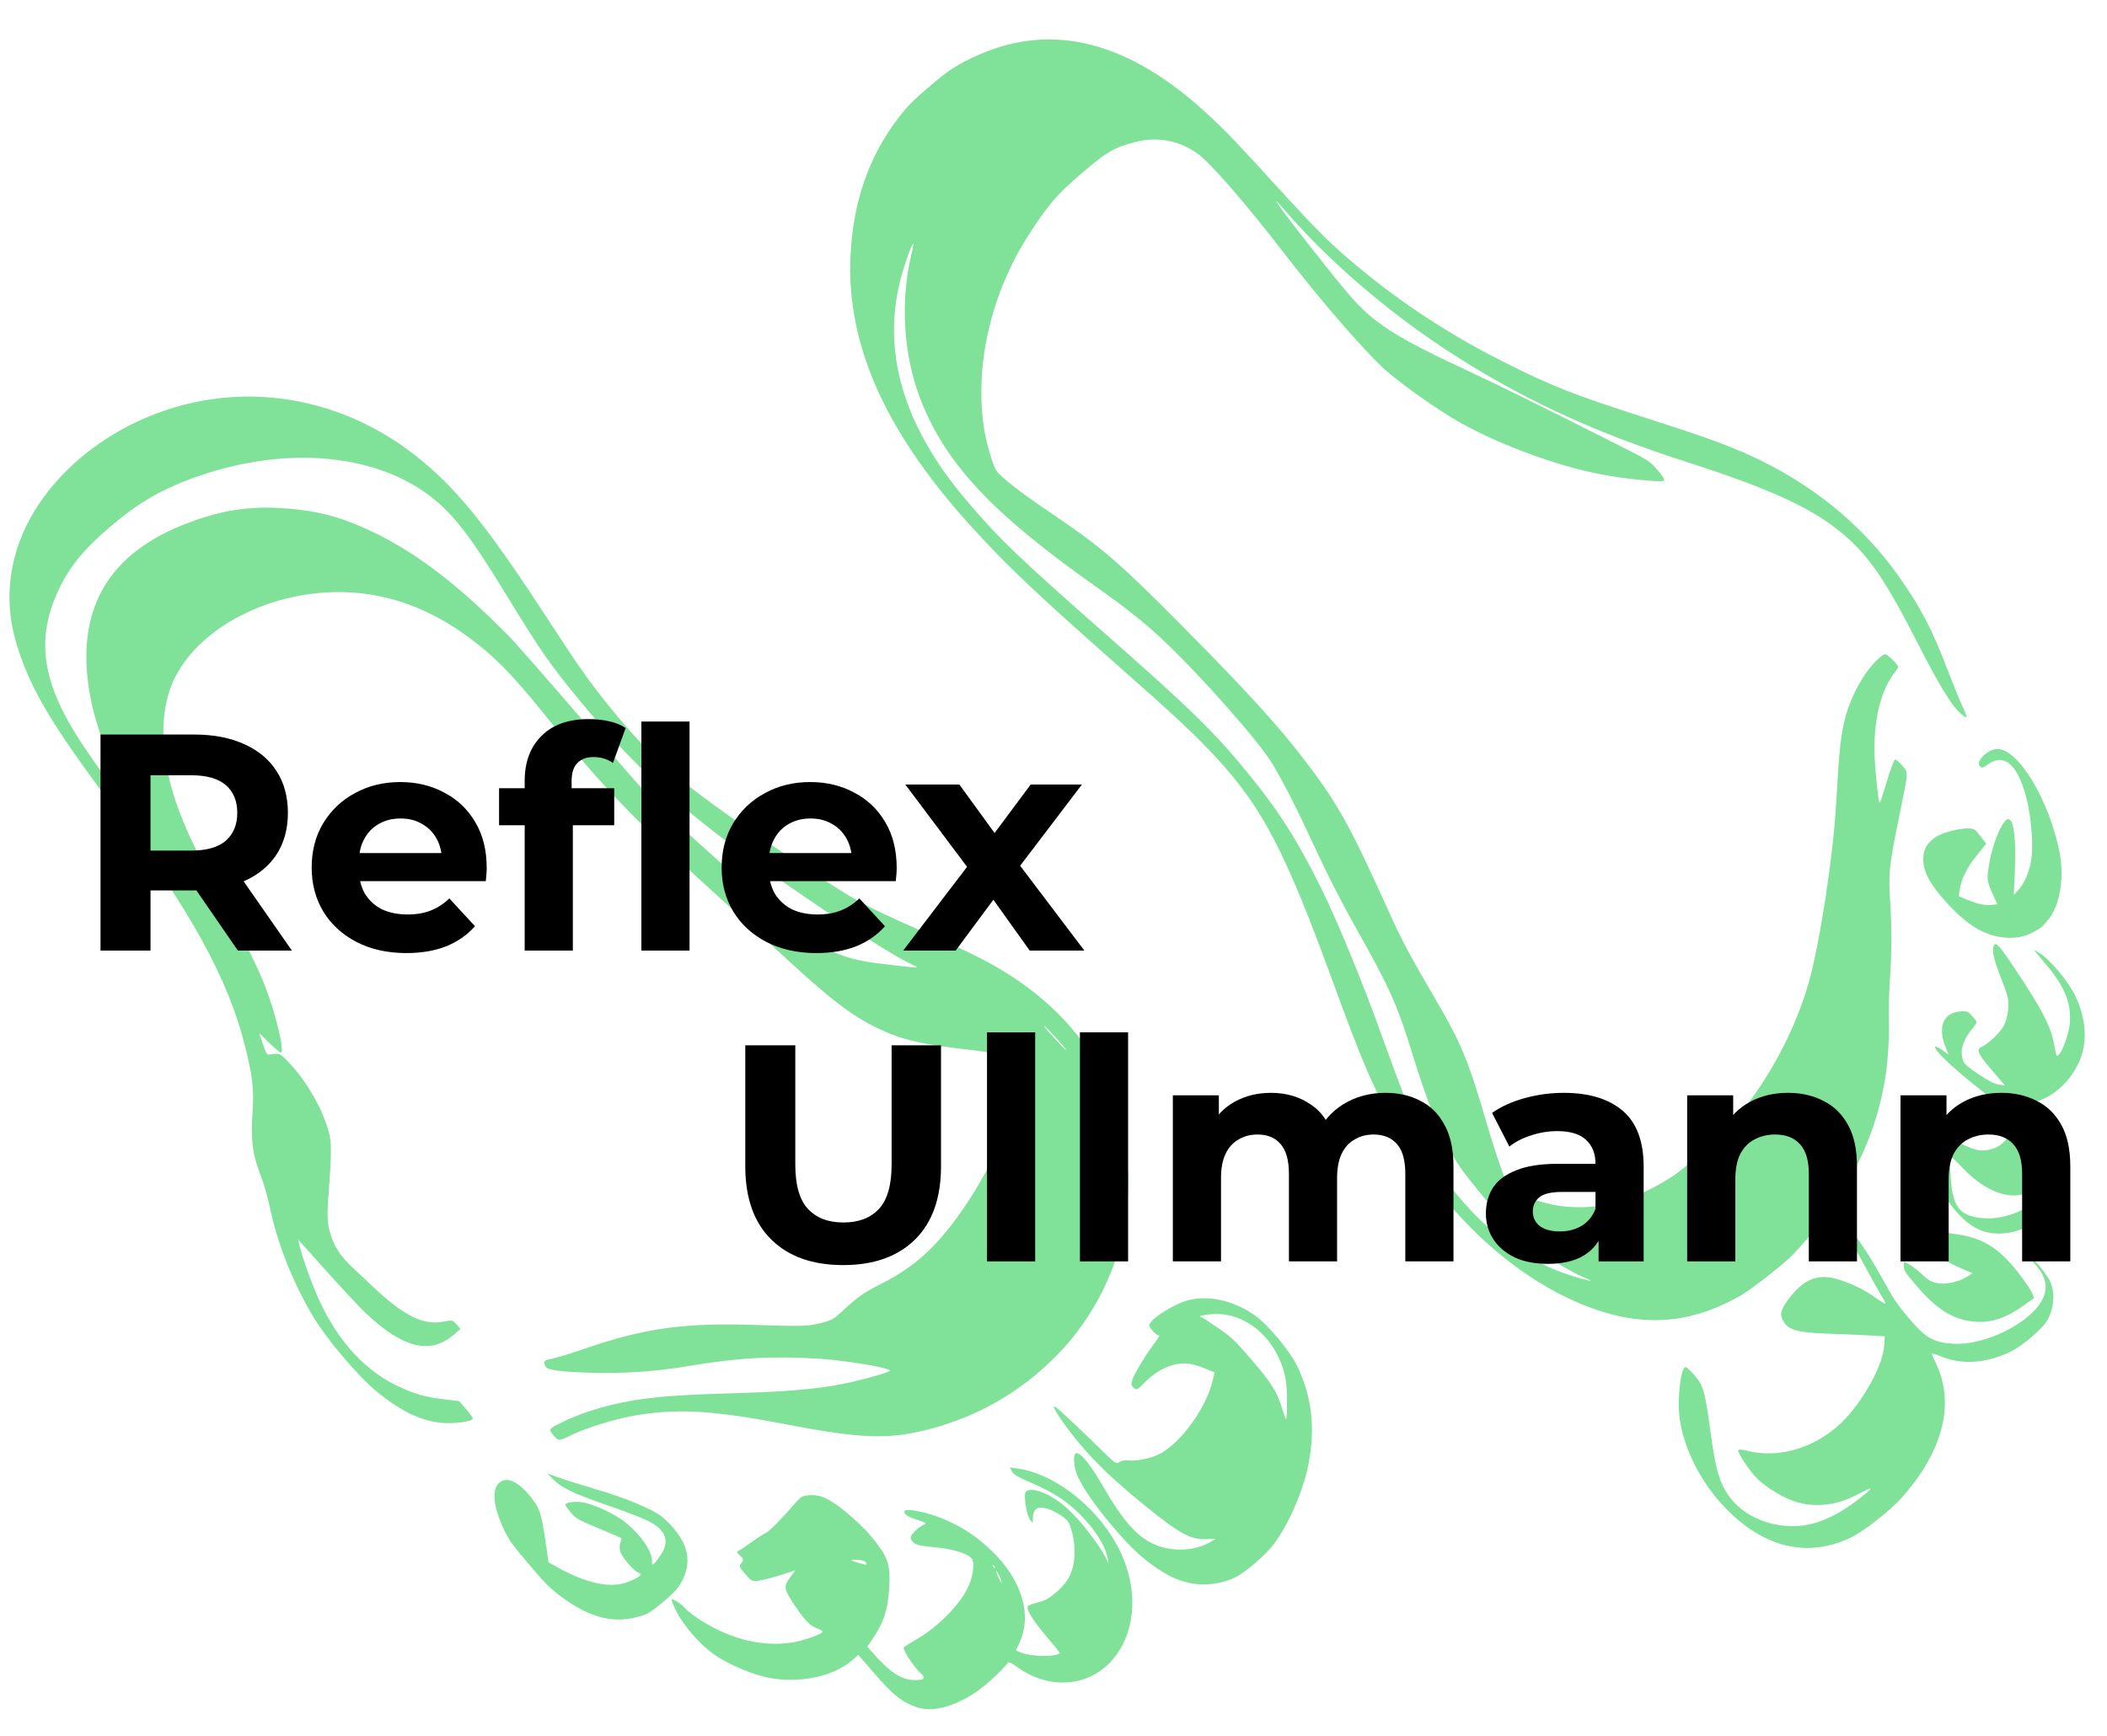
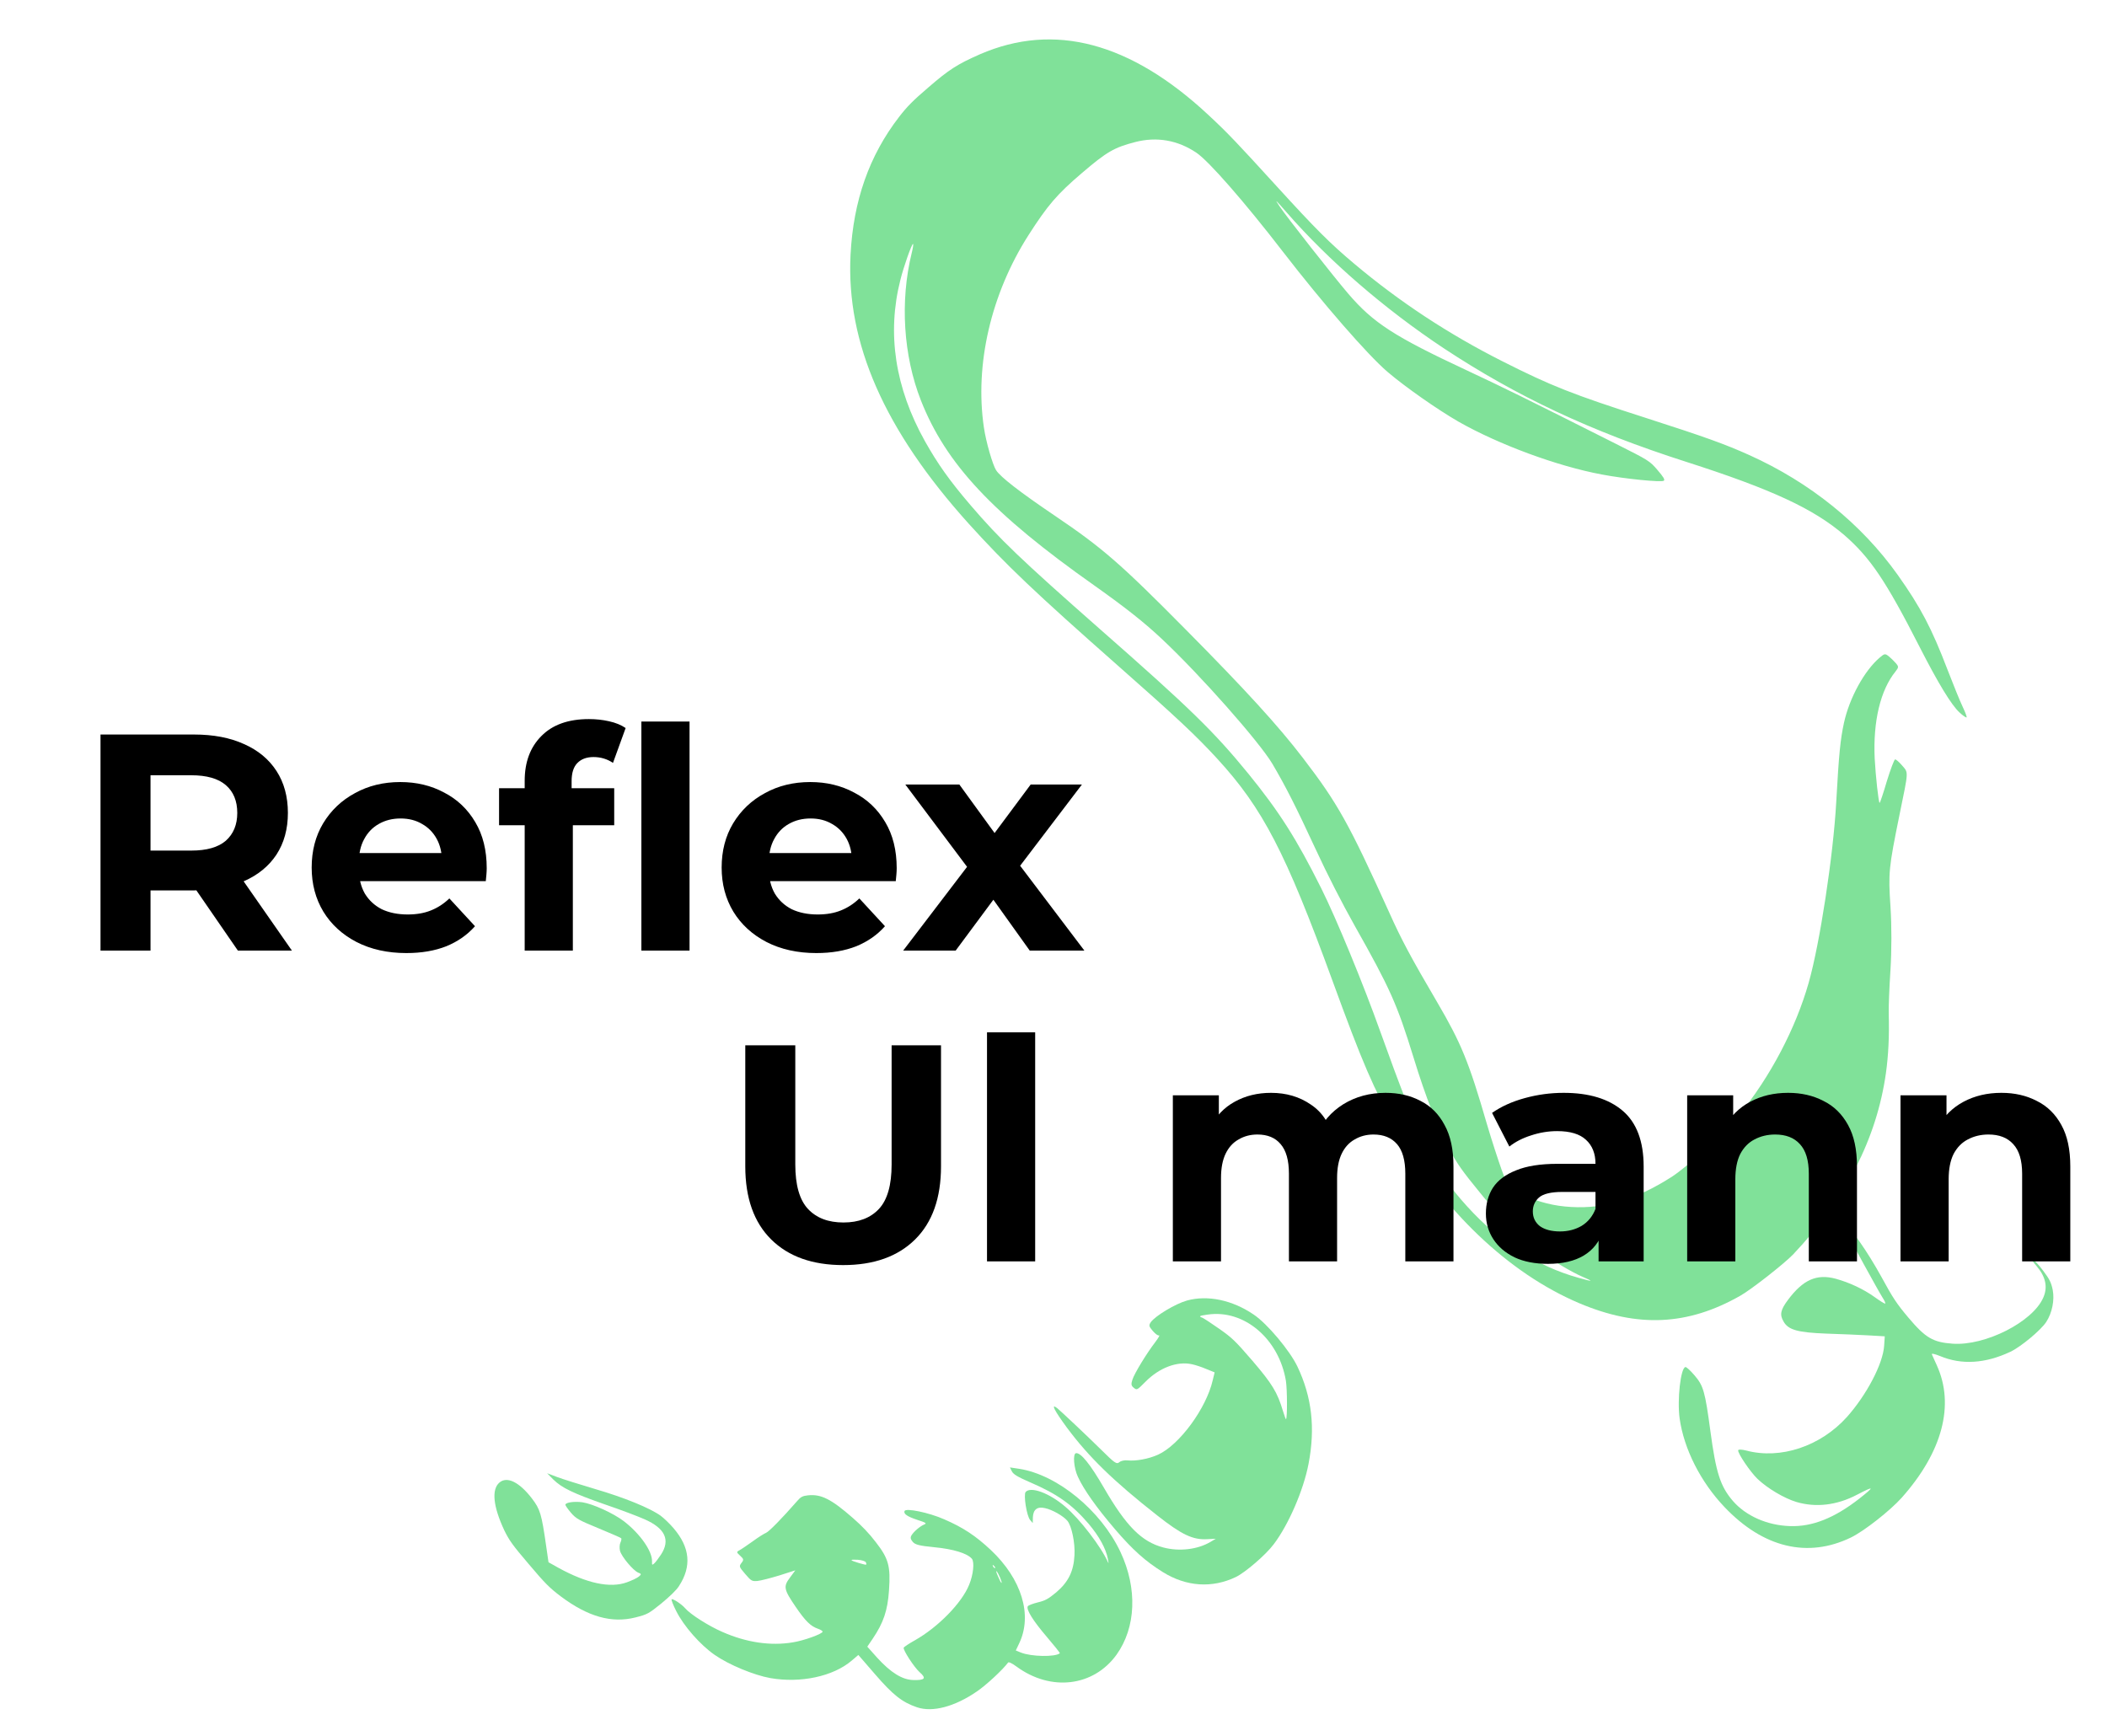
<svg xmlns="http://www.w3.org/2000/svg" xmlns:ns1="http://sodipodi.sourceforge.net/DTD/sodipodi-0.dtd" xmlns:ns2="http://www.inkscape.org/namespaces/inkscape" version="1.0" width="1820" height="1500" viewBox="0 0 1365 1125" preserveAspectRatio="xMidYMid" id="svg22" ns1:docname="logo.svg" ns2:version="1.2.2 (b0a8486541, 2022-12-01)">
  <defs id="defs26" />
  <ns1:namedview id="namedview24" pagecolor="#ffffff" bordercolor="#666666" borderopacity="1.0" ns2:pageshadow="2" ns2:pageopacity="0.0" ns2:pagecheckerboard="0" ns2:document-units="pt" showgrid="false" units="px" height="1800px" ns2:zoom="0.36914063" ns2:cx="906.15872" ns2:cy="744.97353" ns2:window-width="1896" ns2:window-height="884" ns2:window-x="0" ns2:window-y="0" ns2:window-maximized="0" ns2:current-layer="svg22" showguides="false" ns2:showpageshadow="2" ns2:deskcolor="#d1d1d1" />
  <g transform="matrix(-0.076,0.065,0.065,0.076,695.242,-253.484)" fill="#8bc34a" stroke="none" id="g20" style="fill:#6bdc88;fill-opacity:0.854" ns2:export-filename="/var/www/html/ullmann/assets/images/favicon.png" ns2:export-xdpi="96" ns2:export-ydpi="96">
    <path d="m 3875,12789 c -393,-54 -652,-233 -730,-504 -10,-33 -19,-67 -22,-75 -2,-8 -16,10 -33,43 -68,135 -190,227 -364,275 -74,20 -243,22 -303,4 -67,-20 -133,-72 -166,-130 -24,-43 -30,-68 -34,-136 -3,-46 -1,-91 4,-100 6,-11 9,5 9,52 0,90 33,150 100,182 154,75 489,-6 640,-155 91,-90 109,-142 108,-315 -1,-115 -6,-161 -38,-310 -39,-188 -58,-382 -37,-394 6,-4 13,-1 15,6 13,43 96,442 102,486 4,29 10,50 14,45 4,-4 15,-39 24,-77 21,-85 62,-176 114,-253 72,-105 164,-133 324,-97 79,18 104,37 113,88 12,61 -23,113 -158,238 -67,61 -157,145 -200,186 l -78,75 43,44 c 82,84 293,168 484,194 253,33 506,-70 636,-259 17,-24 34,-40 39,-35 15,15 31,157 25,221 -9,90 -50,209 -94,278 -72,111 -185,187 -329,220 -125,29 -124,34 4,29 205,-9 351,-59 457,-156 110,-100 175,-236 176,-365 0,-125 -35,-209 -183,-438 -141,-218 -157,-253 -157,-341 0,-41 4,-77 10,-80 27,-16 179,126 245,229 107,168 164,400 152,625 -19,363 -193,603 -494,682 -91,24 -307,33 -418,18 z" id="path4" style="fill:#6bdc88;fill-opacity:0.854" />
-     <path d="m 2371,12329 c -6,-19 -14,-88 -17,-154 -10,-212 30,-333 159,-472 42,-47 78,-96 82,-112 15,-69 -57,-165 -187,-251 -50,-33 -93,-58 -95,-57 -1,2 10,28 26,58 44,81 63,161 63,259 0,149 -41,242 -139,315 -95,69 -234,103 -349,85 -160,-26 -259,-123 -285,-281 -11,-66 -3,-209 11,-209 4,0 7,-36 6,-80 0,-44 -2,-80 -4,-80 -2,0 -16,9 -32,20 -118,84 -297,91 -448,18 -120,-59 -209,-176 -253,-333 -28,-98 -31,-291 -6,-365 l 15,-45 1,125 c 2,191 37,297 132,392 46,46 155,108 191,108 13,0 10,-11 -18,-57 -67,-112 -94,-224 -134,-554 -22,-186 -20,-215 10,-199 28,15 55,66 94,177 19,56 42,116 51,132 23,46 83,101 133,123 46,21 154,28 204,14 41,-12 50,16 49,163 v 126 l 27,-32 c 18,-21 37,-66 56,-137 25,-92 27,-109 16,-136 -25,-61 -88,-99 -192,-116 -38,-7 -38,-7 -38,-55 0,-43 4,-51 34,-74 91,-70 182,-26 228,110 l 17,50 11,-48 c 7,-26 16,-47 21,-47 22,0 3,182 -41,401 -17,80 -30,168 -30,195 1,122 107,195 218,148 72,-30 102,-71 158,-218 16,-42 23,-49 49,-52 16,-2 39,3 51,11 26,17 34,11 34,-25 0,-15 2,-29 6,-32 7,-8 96,27 178,70 97,51 169,120 208,200 31,62 33,75 36,188 5,140 -9,210 -63,318 l -34,68 42,-6 c 67,-10 145,-54 177,-98 22,-29 30,-55 35,-106 4,-37 14,-83 22,-102 l 14,-35 20,24 c 17,20 19,40 19,151 0,198 -36,314 -128,412 -75,81 -176,123 -318,134 l -81,7 z m -286,-454 c 87,-23 170,-72 225,-132 93,-102 87,-176 -24,-324 -96,-127 -92,-127 -99,-1 -14,267 -135,425 -312,410 -92,-8 -153,-74 -202,-218 l -22,-65 -1,65 c 0,200 204,325 435,265 z" id="path6" style="fill:#6bdc88;fill-opacity:0.854" />
    <path d="m 3385,11134 c -496,-53 -899,-219 -1220,-502 -87,-77 -173,-168 -265,-282 -24,-30 -110,-123 -191,-206 -90,-93 -192,-212 -267,-312 -132,-177 -154,-198 -432,-415 -234,-182 -220,-167 -220,-232 0,-30 4,-56 9,-59 5,-3 65,30 133,73 67,44 125,78 126,76 5,-5 -94,-150 -163,-240 -148,-190 -316,-312 -468,-340 -34,-7 -37,-10 -37,-40 0,-18 3,-47 6,-64 6,-29 9,-31 51,-31 130,0 318,71 450,171 89,68 153,129 373,359 238,249 675,626 895,772 256,170 584,301 903,359 146,27 470,37 594,19 266,-38 460,-124 616,-274 79,-75 136,-155 190,-266 l 41,-85 -43,-120 c -25,-66 -79,-196 -121,-290 -175,-386 -215,-509 -270,-815 -58,-324 -86,-454 -141,-640 -177,-610 -206,-753 -226,-1127 -14,-260 -4,-576 37,-1133 43,-592 66,-745 165,-1104 72,-262 104,-416 97,-469 -6,-42 -70,-183 -120,-262 -219,-349 -598,-628 -1029,-759 -222,-67 -312,-81 -523,-81 -215,0 -268,10 -395,72 -129,63 -217,169 -256,310 -26,93 -30,443 -9,856 21,420 17,859 -9,1027 -24,151 -87,395 -140,545 -102,282 -297,632 -482,862 -95,119 -262,293 -280,293 -11,0 -14,-19 -14,-79 0,-78 2,-84 96,-308 259,-618 315,-747 425,-990 212,-467 259,-623 259,-873 0,-146 -20,-641 -30,-720 -7,-59 -8,-53 -9,60 -4,419 -76,890 -201,1330 -157,547 -374,1028 -715,1580 -308,499 -431,770 -471,1030 -32,218 -12,397 100,863 62,258 89,424 80,493 -3,30 -10,54 -14,54 -4,0 -15,-30 -25,-67 -10,-38 -47,-149 -82,-248 C 66,8633 32,8482 9,8229 -27,7824 51,7405 235,7014 c 73,-155 141,-275 350,-614 267,-433 334,-561 470,-886 152,-364 256,-725 319,-1104 34,-204 44,-336 56,-712 12,-378 16,-463 36,-638 78,-685 368,-1105 869,-1259 153,-46 215,-55 395,-54 129,0 187,5 267,22 311,65 579,221 819,474 394,416 572,1005 551,1822 -10,360 -36,612 -138,1335 -70,494 -89,668 -96,870 -15,435 58,748 367,1575 200,535 253,706 309,995 117,599 57,1187 -165,1633 -184,369 -440,568 -825,642 -82,16 -353,27 -434,19 z m 1157,-791 c 153,-228 237,-508 246,-818 9,-328 -39,-517 -308,-1225 -118,-309 -261,-746 -313,-955 -87,-348 -116,-554 -124,-871 -8,-352 11,-566 122,-1339 96,-675 115,-863 115,-1155 0,-208 -12,-339 -45,-506 -78,-389 -266,-691 -558,-897 -71,-51 -208,-130 -214,-124 -2,3 19,21 46,40 260,187 472,469 574,763 144,417 125,859 -74,1641 -61,243 -91,394 -108,553 -37,337 -46,911 -18,1075 30,169 64,309 146,601 50,177 98,379 131,545 89,454 121,563 264,893 108,248 179,453 212,610 22,101 27,156 31,339 6,230 -2,337 -39,506 -22,105 -77,270 -114,343 -13,26 -23,48 -20,48 2,0 24,-30 48,-67 z" id="path8" style="fill:#6bdc88;fill-opacity:0.854" />
-     <path d="m 719,10560 c -115,-20 -255,-137 -338,-283 -170,-302 -234,-684 -129,-772 46,-39 158,-32 158,10 0,20 -6,23 -51,27 -128,13 -142,133 -39,337 47,93 135,219 203,288 60,62 147,111 214,120 l 48,6 -111,-119 c -121,-130 -195,-235 -186,-266 4,-17 10,-19 40,-13 67,13 197,92 284,173 47,44 53,56 87,180 l 6,23 40,-29 c 26,-19 54,-54 79,-101 l 38,-73 -33,-29 c -52,-46 -129,-78 -231,-97 l -93,-17 -3,-62 c -3,-56 -1,-64 25,-87 40,-37 134,-85 188,-95 60,-11 110,1 147,36 70,66 93,158 86,344 -8,189 -46,303 -131,396 -51,55 -106,88 -175,102 -58,12 -57,12 -123,1 z" id="path10" style="fill:#6bdc88;fill-opacity:0.854" />
    <path d="m 7163,10374 c -156,-34 -375,-141 -511,-250 -184,-147 -297,-314 -354,-525 -30,-111 -32,-338 -4,-439 44,-163 144,-292 269,-351 71,-33 220,-58 270,-46 24,7 27,12 27,51 0,27 -5,46 -12,49 -7,2 14,10 47,17 86,18 235,66 271,89 26,16 31,24 27,45 -5,26 -5,26 -82,20 -128,-11 -245,31 -304,110 -13,17 -36,54 -50,83 l -27,52 43,31 c 150,111 436,178 582,136 65,-19 137,-61 175,-101 13,-14 34,-25 46,-25 25,0 28,-12 39,-145 10,-120 36,-359 41,-384 11,-52 24,1 34,139 16,234 -4,459 -75,812 -39,197 -72,271 -146,327 l -44,34 40,-7 c 96,-17 195,-84 255,-171 83,-120 93,-262 41,-544 -32,-174 -35,-271 -8,-288 19,-11 74,65 90,125 25,87 38,230 38,412 0,179 -15,288 -55,414 -54,171 -174,288 -339,332 -65,17 -241,17 -324,-2 z m -607,-618 c -51,-115 -61,-178 -61,-376 1,-168 3,-195 28,-293 15,-59 32,-117 37,-128 14,-25 8,-24 -39,6 -202,127 -249,419 -106,656 29,47 149,189 161,189 2,0 -7,-24 -20,-54 z" id="path12" style="fill:#6bdc88;fill-opacity:0.854" />
    <path d="m 8402,10256 c -211,-52 -383,-238 -452,-489 -79,-288 -14,-648 149,-837 l 39,-45 7,27 c 5,21 -4,50 -43,130 -86,175 -114,288 -114,453 1,107 19,192 53,253 11,20 18,29 14,18 -32,-106 -44,-332 -24,-455 21,-135 84,-246 133,-239 23,4 96,122 96,157 v 26 l -25,-28 c -35,-37 -68,-35 -98,6 -29,37 -57,115 -57,156 0,43 54,142 110,200 72,76 143,106 245,106 67,-1 89,-5 134,-28 30,-15 60,-26 66,-23 22,8 35,93 35,230 0,75 2,136 5,136 39,0 156,-104 189,-168 l 16,-31 -47,-21 c -185,-82 -283,-306 -253,-580 15,-133 41,-225 100,-346 48,-100 142,-220 161,-208 17,10 9,39 -26,97 -32,52 -33,58 -14,52 27,-9 81,-9 108,0 15,5 21,15 21,37 0,25 -16,47 -84,118 -85,88 -136,168 -136,214 0,28 60,85 123,117 113,59 332,78 501,45 43,-9 82,-13 86,-11 14,9 31,139 25,187 -9,61 8,64 65,12 53,-48 79,-132 83,-263 l 2,-94 -62,-17 c -119,-33 -191,-76 -282,-169 -110,-112 -132,-158 -138,-294 -4,-68 0,-139 11,-213 27,-187 56,-254 126,-302 29,-20 42,-23 80,-17 143,21 266,32 285,25 11,-4 57,-11 100,-14 44,-4 91,-9 104,-12 22,-5 23,-2 19,30 -4,32 -1,36 24,41 27,6 28,9 28,70 0,60 -2,65 -31,86 -17,12 -76,41 -131,65 l -100,42 56,13 c 72,16 81,31 96,169 12,111 8,158 -18,202 -9,15 -13,30 -10,33 10,10 130,-35 190,-72 126,-75 231,-196 304,-348 43,-88 84,-222 84,-274 0,-35 19,-101 29,-101 4,0 17,35 27,78 26,105 24,267 -5,377 -28,108 -108,265 -176,348 -127,154 -317,257 -475,257 h -56 l -1,163 c -1,179 -15,253 -67,341 -54,92 -189,157 -363,175 -73,8 -217,2 -274,-11 -7,-2 -17,21 -25,56 -63,268 -294,422 -542,362 z m 253,-886 c -7,-25 -14,-38 -14,-29 -1,18 20,82 25,77 2,-2 -3,-24 -11,-48 z m -18,-72 c -3,-8 -6,-5 -6,6 -1,11 2,17 5,13 3,-3 4,-12 1,-19 z m 647,-578 c 35,-54 33,-60 -8,-21 -19,19 -32,40 -29,47 7,19 7,19 37,-26 z" id="path14" style="fill:#6bdc88;fill-opacity:0.854" />
-     <path d="m 7420,8529 c -334,-32 -660,-172 -904,-387 -491,-434 -651,-1058 -440,-1715 47,-145 94,-254 228,-534 197,-412 206,-437 331,-878 236,-830 281,-1085 272,-1515 -6,-253 -12,-326 -72,-785 -89,-689 -96,-995 -30,-1321 108,-534 440,-976 911,-1212 379,-190 818,-233 1189,-116 293,93 522,291 645,558 128,278 177,549 220,1216 56,854 158,1348 363,1757 88,175 133,242 236,348 135,139 180,208 236,368 16,43 52,122 81,175 112,202 201,459 245,707 31,171 33,493 5,650 -36,200 -95,334 -191,431 -58,58 -155,120 -169,107 -3,-4 -6,-37 -6,-75 v -68 l 65,-71 c 83,-90 116,-139 165,-241 106,-222 117,-489 32,-783 -29,-101 -93,-270 -129,-340 l -20,-38 -7,279 c -3,154 -11,322 -17,374 -35,323 -142,470 -341,470 h -58 v -39 c 0,-37 3,-41 53,-69 112,-63 168,-190 197,-442 5,-52 15,-141 22,-198 14,-125 3,-196 -43,-292 -26,-53 -62,-95 -193,-226 -96,-95 -175,-184 -195,-218 -75,-125 -125,-350 -119,-527 3,-106 5,-109 62,-144 15,-9 14,-16 -11,-80 l -28,-69 -8,89 c -4,50 -12,94 -16,98 -20,20 -141,-217 -201,-390 -50,-144 -90,-306 -165,-657 -100,-473 -176,-691 -320,-912 -101,-155 -237,-278 -373,-334 -363,-152 -897,-6 -1242,340 -194,193 -323,446 -385,755 -39,190 -46,355 -34,725 18,506 -4,861 -97,1595 -25,198 -56,452 -70,565 -50,420 -93,595 -194,788 -56,108 -134,209 -301,388 -79,85 -149,166 -154,179 -6,14 -18,30 -26,37 -9,7 -26,29 -37,49 l -22,36 48,49 c 164,171 627,384 998,459 228,47 393,44 614,-11 107,-26 158,-30 291,-24 67,3 82,0 140,-27 79,-37 122,-71 319,-252 356,-327 572,-467 961,-621 84,-33 174,-72 201,-87 42,-23 51,-25 59,-12 21,33 7,56 -93,154 -188,183 -389,339 -610,471 -267,159 -456,304 -672,514 -116,113 -295,326 -296,352 0,10 89,-28 220,-95 164,-83 331,-198 600,-414 303,-243 375,-297 507,-384 169,-110 347,-192 509,-233 92,-24 94,-23 94,29 0,50 -3,53 -95,76 -88,22 -277,103 -375,161 -249,147 -412,302 -709,673 -327,410 -451,523 -703,645 -299,144 -617,201 -948,169 z M 6112,6945 c 3,-60 1,-99 -3,-85 -7,24 -11,225 -4,205 2,-5 5,-59 7,-120 z m 528,-1070 c 110,-119 159,-189 211,-300 51,-108 84,-237 104,-398 9,-73 36,-287 60,-477 25,-190 53,-406 62,-480 14,-113 17,-240 18,-785 1,-357 5,-695 9,-750 35,-495 112,-840 256,-1142 81,-171 164,-288 300,-424 173,-174 343,-277 588,-359 519,-174 916,-10 1190,490 86,158 185,429 247,677 16,62 30,112 31,110 5,-5 -44,-532 -61,-654 -59,-429 -200,-661 -490,-806 -165,-82 -314,-112 -560,-112 -245,1 -419,33 -645,122 -575,225 -985,653 -1065,1112 -30,172 -19,354 50,781 67,421 77,513 82,840 9,536 -42,952 -188,1535 -124,492 -265,977 -325,1114 -13,29 -24,56 -24,60 0,7 31,-25 150,-154 z" id="path16" style="fill:#6bdc88;fill-opacity:0.854" />
    <path d="m 10268,8076 c -147,-43 -218,-143 -218,-308 0,-38 5,-90 11,-116 20,-82 102,-242 210,-407 57,-88 119,-187 137,-220 l 33,-60 -4,56 c -7,79 -39,151 -150,342 -54,91 -113,199 -132,239 -63,131 -41,211 68,243 28,8 60,15 70,15 19,0 19,-1 3,-19 -45,-49 -58,-187 -31,-316 18,-84 80,-217 125,-269 35,-39 83,-70 94,-59 3,4 6,32 6,63 0,50 -8,71 -70,192 -38,75 -70,140 -70,145 0,4 10,13 22,18 13,6 29,23 37,39 17,36 18,153 2,184 -11,20 -9,22 13,22 14,0 51,-10 83,-22 108,-40 203,-164 277,-361 l 25,-68 -57,-90 c -113,-178 -125,-206 -130,-294 -7,-134 28,-215 93,-215 69,0 132,92 177,255 18,69 22,107 22,270 1,164 -2,204 -22,295 -48,214 -137,347 -279,417 -71,35 -80,37 -186,40 -73,1 -129,-2 -159,-11 z" id="path18" style="fill:#6bdc88;fill-opacity:0.854" />
  </g>
  <g aria-label="Reflex" id="text173" style="font-weight:bold;font-size:200px;font-family:Montserrat;-inkscape-font-specification:'Montserrat Bold';stroke-width:0.75">
    <path d="m 65.112,615.897 v -140 h 60.6 q 18.8,0 32.4,6.2 13.6,6 21,17.4 7.4,11.4 7.4,27.2 0,15.6 -7.4,27 -7.4,11.2 -21,17.2 -13.6,6 -32.4,6 H 83.112 l 14.4,-14.2 v 53.2 z m 89,0 -35,-50.8 h 34.6 l 35.4,50.8 z m -56.6,-49.6 -14.4,-15.2 h 40.8 q 15,0 22.4,-6.4 7.4,-6.6 7.4,-18 0,-11.6 -7.4,-18 -7.4,-6.4 -22.4,-6.4 H 83.112 l 14.4,-15.4 z" id="path419" />
    <path d="m 263.312,617.497 q -18.4,0 -32.4,-7.2 -13.8,-7.2 -21.4,-19.6 -7.6,-12.6 -7.6,-28.6 0,-16.2 7.4,-28.6 7.6,-12.6 20.6,-19.6 13,-7.2 29.4,-7.2 15.8,0 28.4,6.8 12.8,6.6 20.2,19.2 7.4,12.4 7.4,29.8 0,1.8 -0.2,4.2 -0.2,2.2 -0.4,4.2 h -87.4 v -18.2 h 71 l -12,5.4 q 0,-8.4 -3.4,-14.6 -3.4,-6.2 -9.4,-9.6 -6,-3.6 -14,-3.6 -8,0 -14.2,3.6 -6,3.4 -9.4,9.8 -3.4,6.2 -3.4,14.8 v 4.8 q 0,8.8 3.8,15.6 4,6.6 11,10.2 7.2,3.4 16.8,3.4 8.6,0 15,-2.6 6.6,-2.6 12,-7.8 l 16.6,18 q -7.4,8.4 -18.6,13 -11.2,4.4 -25.8,4.4 z" id="path421" />
    <path d="m 339.912,615.897 v -110 q 0,-18.2 10.8,-29 10.8,-11 30.8,-11 6.8,0 13,1.4 6.4,1.4 10.8,4.4 l -8.2,22.6 q -2.6,-1.8 -5.8,-2.8 -3.2,-1 -6.8,-1 -6.8,0 -10.6,4 -3.6,3.8 -3.6,11.6 v 10 l 0.8,13.4 v 86.4 z m -16.6,-81.2 v -24 h 74.6 v 24 z m 92.2,81.2 v -148.4 h 31.2 v 148.4 z" id="path423" />
    <path d="m 528.912,617.497 q -18.4,0 -32.4,-7.2 -13.8,-7.2 -21.4,-19.6 -7.6,-12.6 -7.6,-28.6 0,-16.2 7.4,-28.6 7.6,-12.6 20.6,-19.6 13,-7.2 29.4,-7.2 15.8,0 28.4,6.8 12.8,6.6 20.2,19.2 7.4,12.4 7.4,29.8 0,1.8 -0.2,4.2 -0.2,2.2 -0.4,4.2 h -87.4 v -18.2 h 71 l -12,5.4 q 0,-8.4 -3.4,-14.6 -3.4,-6.2 -9.4,-9.6 -6,-3.6 -14,-3.6 -8,0 -14.2,3.6 -6,3.4 -9.4,9.8 -3.4,6.2 -3.4,14.8 v 4.8 q 0,8.8 3.8,15.6 4,6.6 11,10.2 7.2,3.4 16.8,3.4 8.6,0 15,-2.6 6.6,-2.6 12,-7.8 l 16.6,18 q -7.4,8.4 -18.6,13 -11.2,4.4 -25.8,4.4 z" id="path425" />
    <path d="m 585.112,615.897 48.2,-63.2 -0.6,17.2 -46.2,-61.6 h 35 l 29.2,40.2 -13.2,0.4 30.2,-40.6 h 33.2 l -46.4,61 v -16.8 l 48,63.4 h -35.4 l -30.6,-42.8 13,1.8 -30.4,41 z" id="path427" />
  </g>
  <g aria-label="Ullmann" id="text281" style="font-size:200px;font-family:Montserrat;-inkscape-font-specification:Montserrat;stroke-width:0.75">
    <path d="m 546.225,819.654 q -29.8,0 -46.6,-16.6 -16.8,-16.6 -16.8,-47.4 v -78.4 h 32.4 v 77.2 q 0,20 8.2,28.8 8.2,8.8 23,8.8 14.8,0 23,-8.8 8.2,-8.8 8.2,-28.8 v -77.2 h 32 v 78.4 q 0,30.8 -16.8,47.4 -16.8,16.6 -46.6,16.6 z" style="font-weight:bold;-inkscape-font-specification:'Montserrat Bold'" id="path430" />
    <path d="m 639.425,817.254 v -148.4 h 31.2 v 148.4 z" style="font-weight:bold;-inkscape-font-specification:'Montserrat Bold'" id="path432" />
-     <path d="m 699.625,817.254 v -148.4 h 31.2 v 148.4 z" style="font-weight:bold;-inkscape-font-specification:'Montserrat Bold'" id="path434" />
    <path d="m 897.625,708.054 q 12.8,0 22.6,5.2 10,5 15.6,15.6 5.8,10.4 5.8,26.8 v 61.6 h -31.2 v -56.8 q 0,-13 -5.4,-19.2 -5.4,-6.2 -15.2,-6.2 -6.8,0 -12.2,3.2 -5.4,3 -8.4,9.2 -3,6.2 -3,15.8 v 54 h -31.2 v -56.8 q 0,-13 -5.4,-19.2 -5.2,-6.2 -15,-6.2 -6.8,0 -12.2,3.2 -5.4,3 -8.4,9.2 -3,6.2 -3,15.8 v 54 h -31.2 v -107.6 h 29.8 v 29.4 l -5.6,-8.6 q 5.6,-11 15.8,-16.6 10.4,-5.8 23.6,-5.8 14.8,0 25.8,7.6 11.2,7.4 14.8,22.8 l -11,-3 q 5.4,-12.6 17.2,-20 12,-7.4 27.4,-7.4 z" style="font-weight:bold;-inkscape-font-specification:'Montserrat Bold'" id="path436" />
    <path d="m 1035.625,817.254 v -21 l -2,-4.6 v -37.6 q 0,-10 -6.2,-15.6 -6,-5.6 -18.6,-5.6 -8.6,0 -17,2.8 -8.2,2.6 -14,7.2 l -11.2,-21.8 q 8.8,-6.2 21.2,-9.6 12.4,-3.4 25.2,-3.4 24.6,0 38.2,11.6 13.6,11.6 13.6,36.2 v 61.4 z m -32.8,1.6 q -12.6,0 -21.6,-4.2 -9,-4.4 -13.8,-11.8 -4.8,-7.4 -4.8,-16.6 0,-9.6 4.6,-16.8 4.8,-7.2 15,-11.2 10.2,-4.2 26.6,-4.2 h 28.6 v 18.2 h -25.2 q -11,0 -15.2,3.6 -4,3.6 -4,9 0,6 4.6,9.6 4.8,3.4 13,3.4 7.8,0 14,-3.6 6.2,-3.8 9,-11 l 4.8,14.4 q -3.4,10.4 -12.4,15.8 -9,5.4 -23.2,5.4 z" style="font-weight:bold;-inkscape-font-specification:'Montserrat Bold'" id="path438" />
    <path d="m 1158.425,708.054 q 12.8,0 22.8,5.2 10.2,5 16,15.6 5.8,10.4 5.8,26.8 v 61.6 h -31.2 v -56.8 q 0,-13 -5.8,-19.2 -5.6,-6.2 -16,-6.2 -7.4,0 -13.4,3.2 -5.8,3 -9.2,9.4 -3.2,6.4 -3.2,16.4 v 53.2 h -31.2 v -107.6 h 29.8 v 29.8 l -5.6,-9 q 5.8,-10.8 16.6,-16.6 10.8,-5.8 24.6,-5.8 z" style="font-weight:bold;-inkscape-font-specification:'Montserrat Bold'" id="path440" />
    <path d="m 1296.625,708.054 q 12.8,0 22.8,5.2 10.2,5 16,15.6 5.8,10.4 5.8,26.8 v 61.6 h -31.2 v -56.8 q 0,-13 -5.8,-19.2 -5.6,-6.2 -16,-6.2 -7.4,0 -13.4,3.2 -5.8,3 -9.2,9.4 -3.2,6.4 -3.2,16.4 v 53.2 h -31.2 v -107.6 h 29.8 v 29.8 l -5.6,-9 q 5.8,-10.8 16.6,-16.6 10.8,-5.8 24.6,-5.8 z" style="font-weight:bold;-inkscape-font-specification:'Montserrat Bold'" id="path442" />
  </g>
</svg>